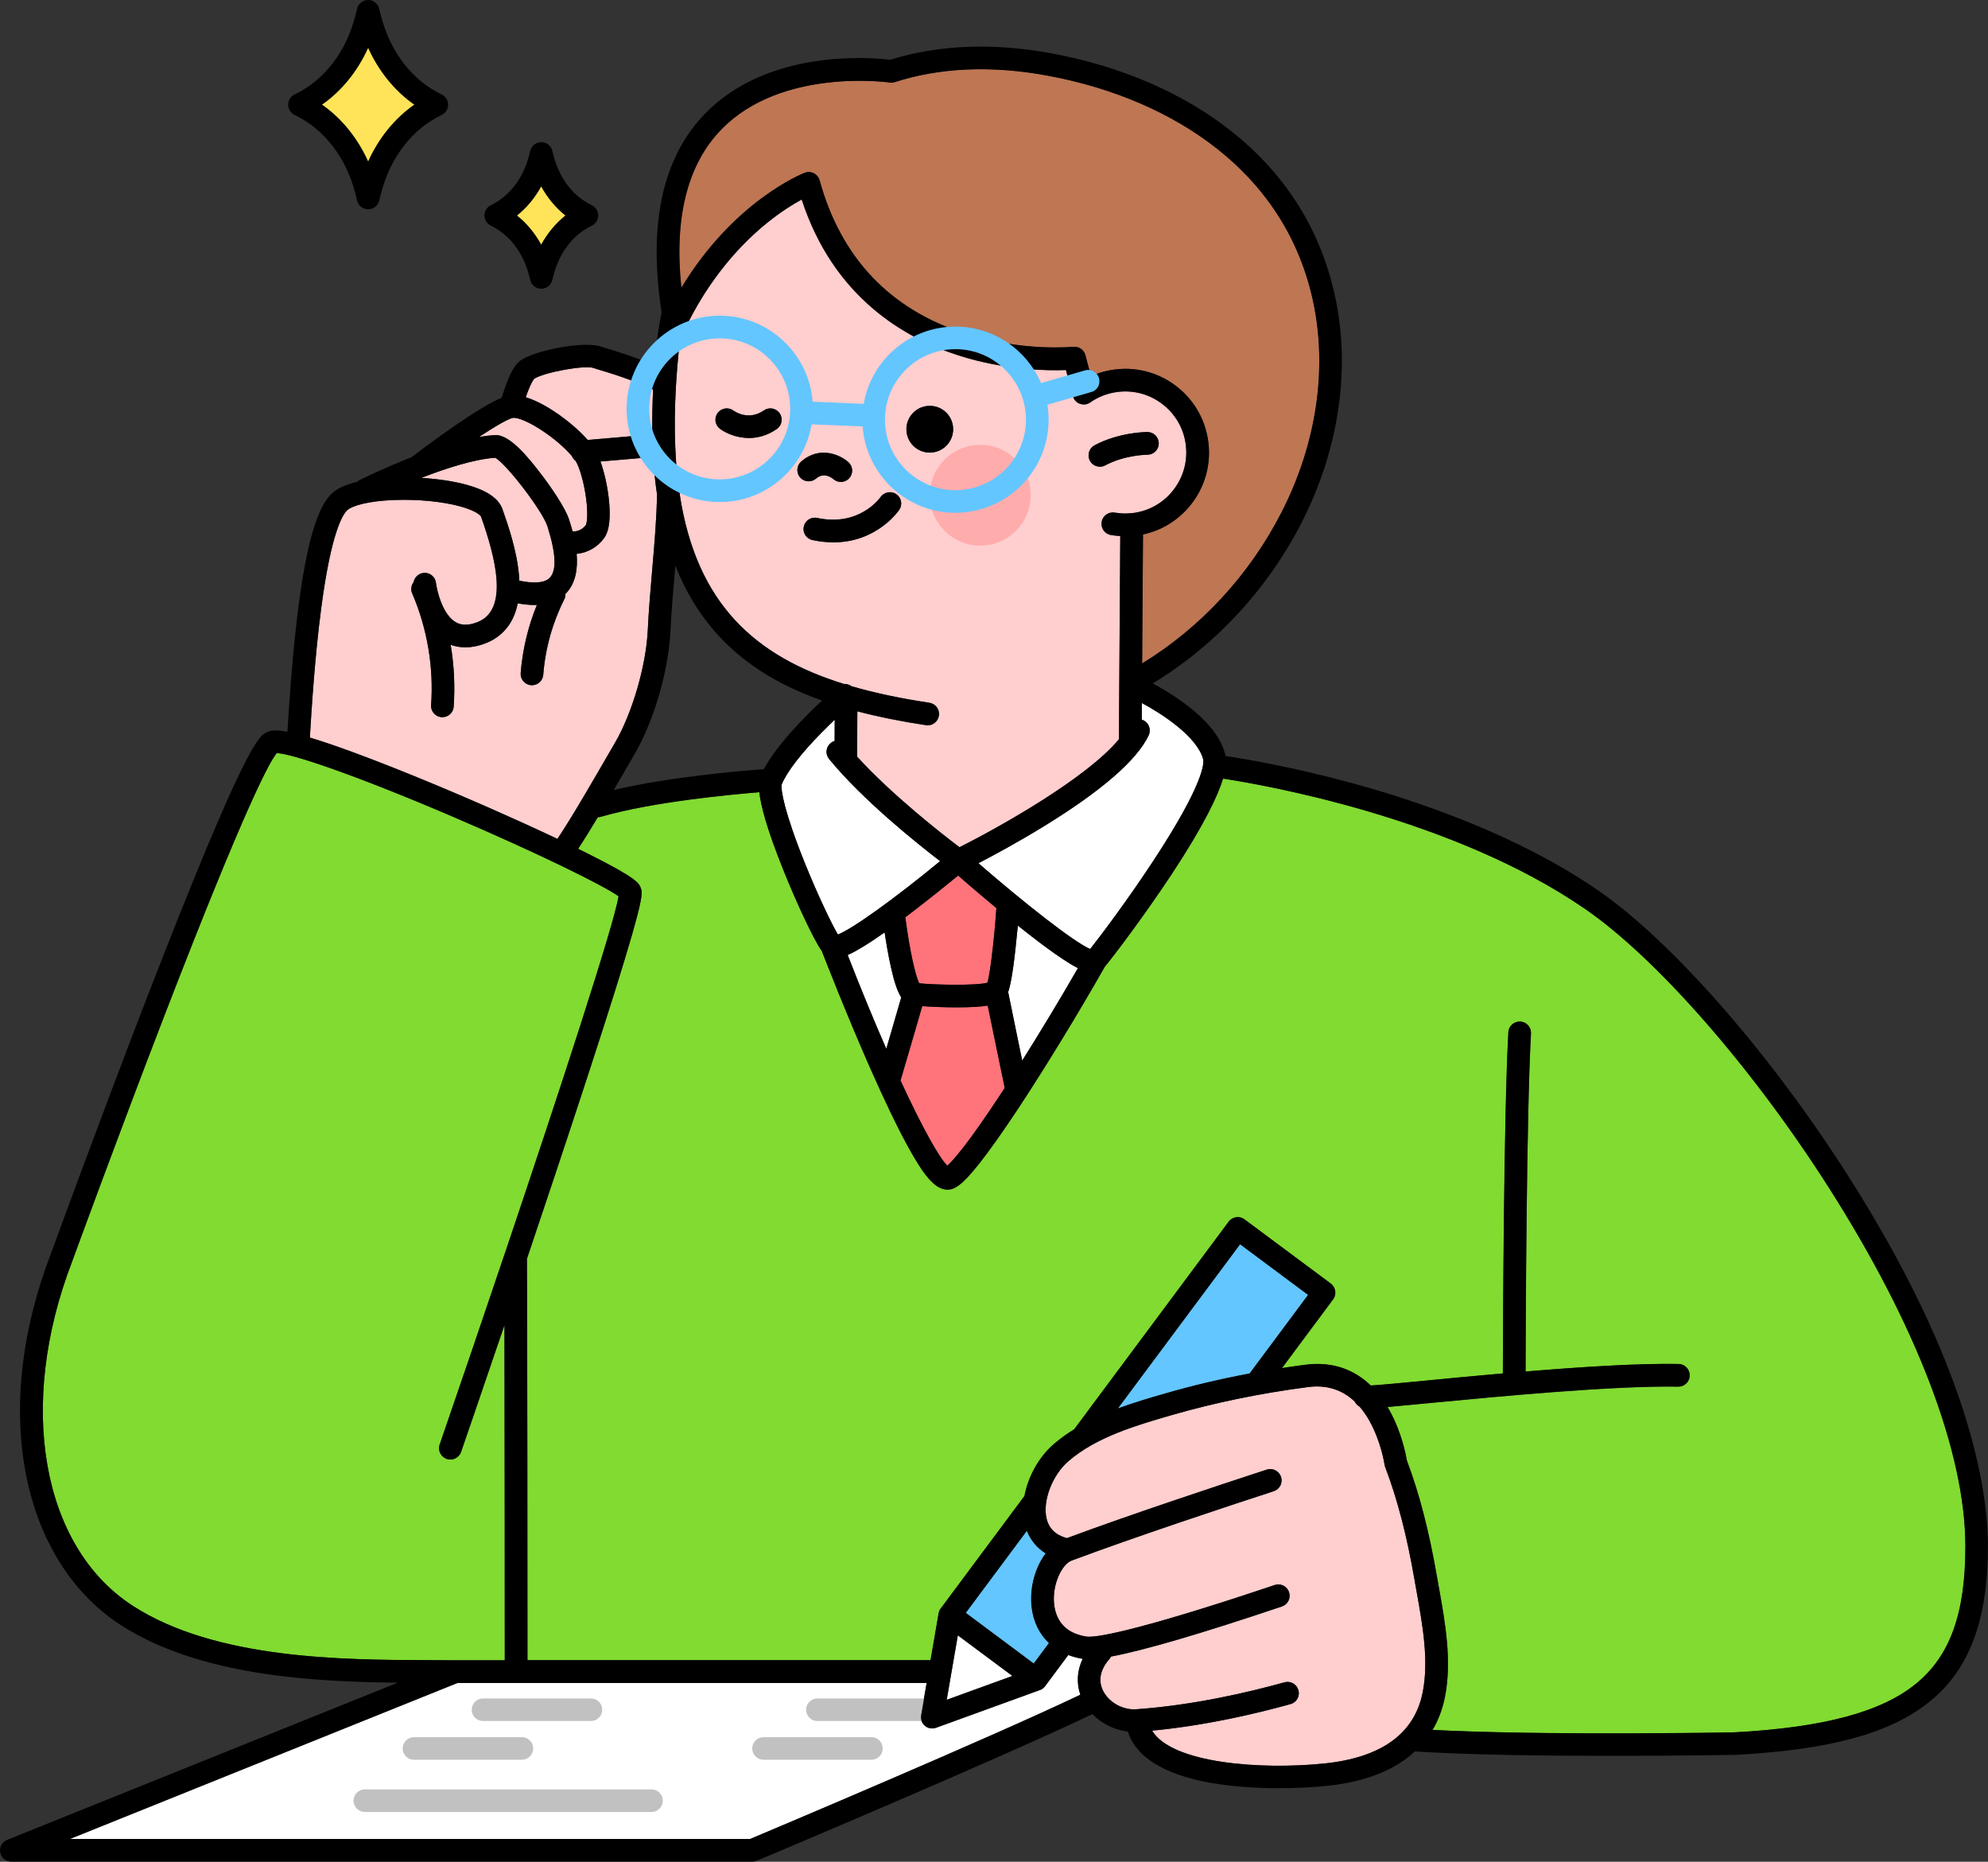
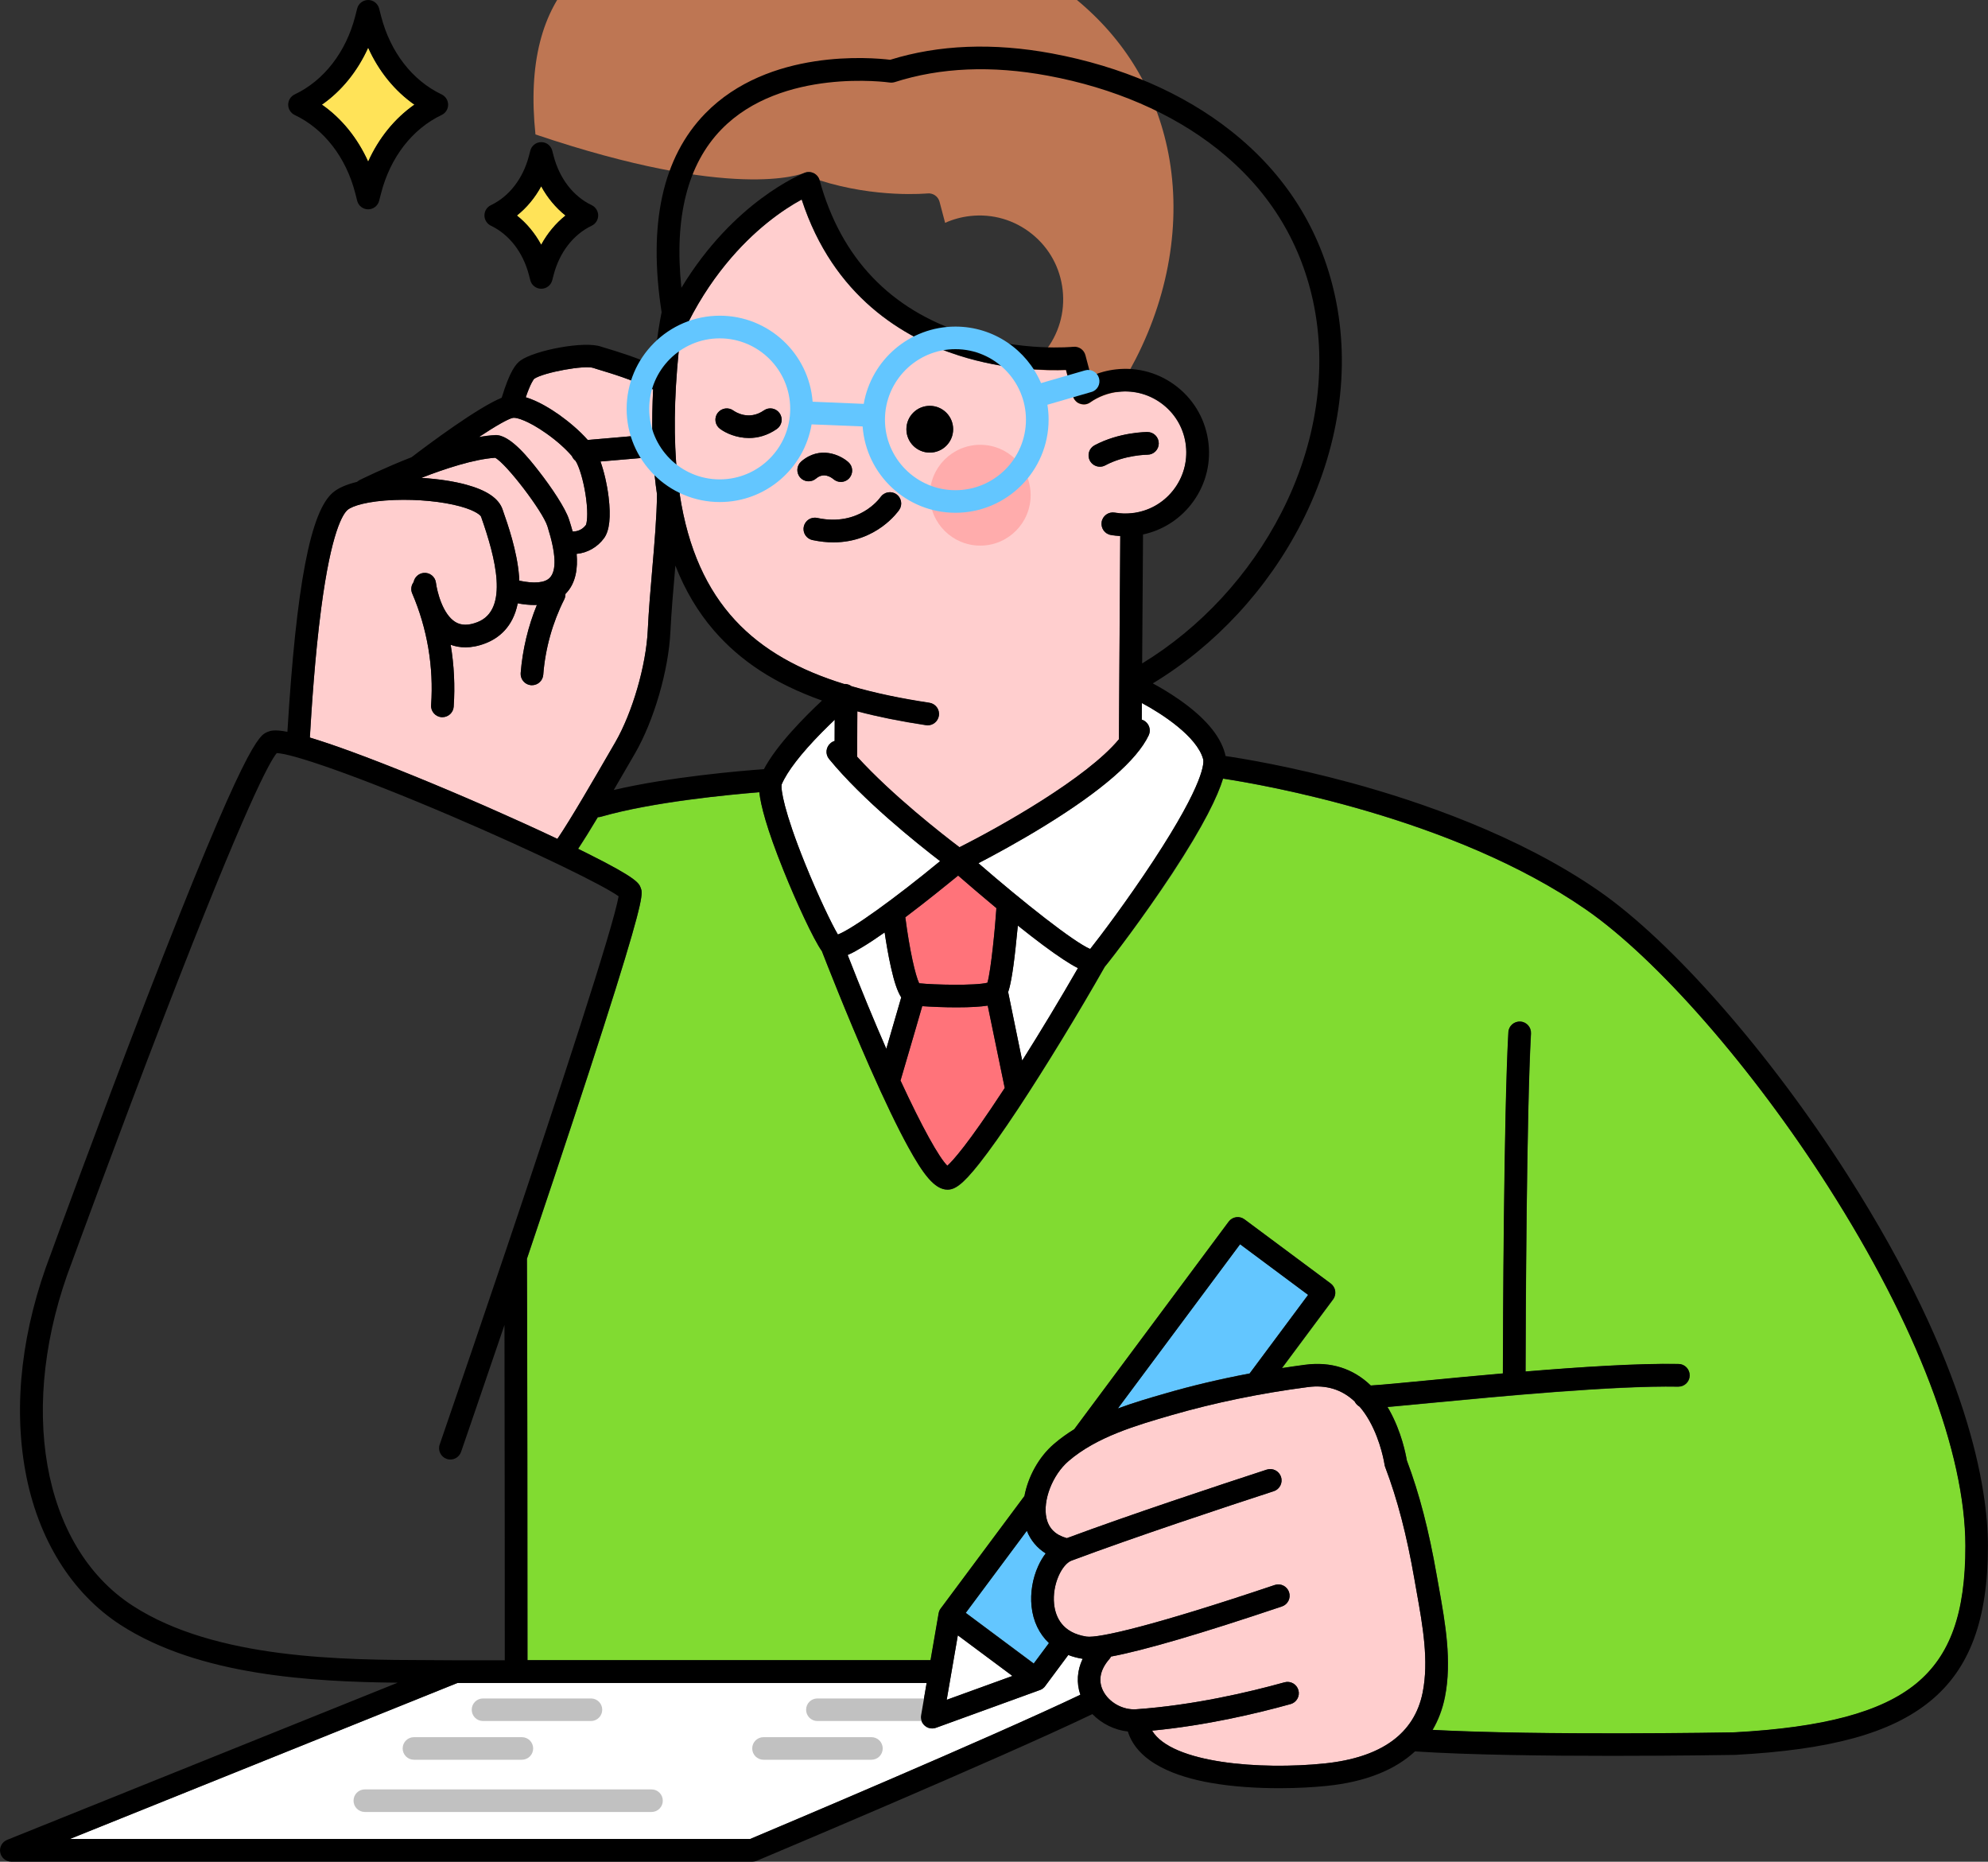
<svg xmlns="http://www.w3.org/2000/svg" width="2501.2" height="2341.8" enable-background="new 0 0 2501.2 2341.8" viewBox="0 0 2501.2 2341.8" id="boy-writing-answer-in-exam-sheet">
  <rect x="0" y="0" width="2501.2" height="2341.8" fill="#333333" stroke="none" />
  <g>
    <g>
      <path fill="#63C6FF" d="M1319.8,2066.7c-12.2-11.6-20-27.4-21.9-46.3c-1.7-16.8,1.2-34.7,8.3-50.4c2.7-6,5.9-11.4,9.5-16.1    c-10.9-6.8-19-16.5-23.7-28.5l-76.9,103.3l85.6,63.7L1319.8,2066.7z" />
    </g>
    <g>
      <path fill="#FFE358" d="M463.2,203.4c13.3-29.6,33.4-54.4,58.2-71.7c-24.8-17.4-44.9-42.1-58.2-71.7    c-13.3,29.6-33.4,54.4-58.2,71.7C429.8,149,449.8,173.7,463.2,203.4z" />
    </g>
    <g>
      <path fill="#FFCECE" d="M1779.6,1986.7c-9.7-55.8-21.4-100.7-36.8-141.3c-0.4-1-0.6-2-0.8-3.1c0-0.3-4.2-28.8-19.1-55.2    c-3.7-6.6-7.8-12.5-12.2-17.6c-0.9-0.5-1.6-1.1-2.5-1.8c-1.6-1.4-2.9-3-3.8-4.8c-16-15.1-35.6-21.2-58.7-18.2    c-59.9,7.8-117.6,19.7-171.6,35.3c-44.1,12.8-94.1,27.2-129.7,57.8c-20.2,17.4-32.7,49.5-27.8,71.7c2.9,12.9,11.2,21.2,25.4,25.2    c0.1,0,0.1,0,0.2,0.1c79.3-29.5,191.2-66.5,251.5-86.2c7.5-2.4,15.5,1.7,18,9.1c2.4,7.5-1.6,15.5-9.1,18    c-61.1,19.9-175.4,57.7-254.4,87.3c-12,4.5-24.5,29.8-22,54.6c1.7,16.1,10.1,36.3,40.8,41c14.6,2.2,84.5-13.6,236.8-64.9    c7.5-2.5,15.5,1.5,18,9c2.5,7.5-1.5,15.5-9,18c-101.3,34.1-173.3,55.2-215,63c-0.5,1.1-1.2,2.2-2.1,3.2    c-11.6,13.2-14.3,27-7.9,39.8c7.3,14.7,24.9,24.5,41.7,23.3c71.4-5,140.8-21.2,186.6-33.9c7.6-2.1,15.4,2.3,17.5,9.9    c2.1,7.6-2.3,15.4-9.9,17.5c-43.1,12-107,27-174.2,33.4c24.8,41.2,136.6,49.5,216.8,41.3c71.6-7.4,113.2-37.4,123.6-89.2    c8-40,0.1-83.9-7.5-126.4C1781.4,1997.3,1780.5,1992,1779.6,1986.7z" />
    </g>
    <g>
      <path fill="#FFE358" d="M680.9,307.9c7.9-14.5,18.3-27,30.6-36.8c-12.3-9.8-22.7-22.3-30.6-36.8c-7.9,14.5-18.3,27-30.6,36.8    C662.7,280.8,673,293.3,680.9,307.9z" />
    </g>
    <g>
      <path fill="#FFF" d="M1045.1,934.7c1.5-1.3,3.2-2.1,5-2.7l0.1-26.7c-5.1,4.9-10.8,10.4-16.7,16.4c-25.7,26.2-43,48.6-50,64.9    c-1.4,5.9,2.8,34,29.4,99.7c16.5,40.8,33.6,76.2,41.3,89.2c18.4-7.1,71.7-45.4,128.6-92.3c-29.7-22.8-97.6-77.1-139.7-128.5    C1038.1,948.6,1039,939.7,1045.1,934.7z" />
    </g>
    <g>
      <path fill="#81DB31" d="M1390,1216.2c-33.4,58.9-75,127-108.7,178c-19.5,29.6-36.1,52.9-49.2,69.5c-21.7,27.5-31.1,32.8-40,32.8    c-16.4,0-31-20.3-49.1-53.1c-13.6-24.7-30.1-58.9-49-101.8c-29.1-66.1-55.2-133-59.9-145.1c-10.5-14.5-32.5-62.3-48.2-101.4    c-21.4-53.3-28.7-82.2-30.5-98.5c-37.8,3-134.5,12.2-199.1,30.8c-1.3,0.4-2.6,0.6-3.9,0.6c-0.1,0-0.2,0-0.2,0    c-9.1,15.2-17.7,29.2-24.8,39.8c4.7,2.3,9.2,4.5,13.5,6.7c60.8,30.4,63.1,36.6,65.3,42.5c2.4,6.3,4.4,11.8-31.7,127.4    c-18.5,59-44.8,139.7-78.2,239.8c-11.2,33.5-22.5,67-33.3,99.3c0.5,79.8,0.7,429.7,0.7,504.9h507.2l10.2-59.1    c0-0.2,0.1-0.3,0.1-0.5c0.1-0.2,0.1-0.5,0.2-0.7c0.1-0.2,0.1-0.5,0.2-0.7c0.1-0.2,0.1-0.4,0.2-0.6c0.1-0.2,0.2-0.5,0.3-0.7    c0.1-0.2,0.2-0.4,0.2-0.5c0.1-0.2,0.2-0.5,0.4-0.7c0.1-0.2,0.2-0.3,0.3-0.5c0.1-0.2,0.3-0.4,0.4-0.6c0.1-0.1,0.2-0.3,0.3-0.4    l104.9-140.9c0.1-0.2,0.2-0.3,0.4-0.4c4.5-24.4,18-49.2,37.1-65.6c8.1-6.9,16.6-13,25.6-18.6l194.3-261.1    c4.7-6.3,13.6-7.6,19.9-2.9l108.5,80.7c3,2.3,5,5.6,5.6,9.4c0.5,3.7-0.4,7.5-2.7,10.6l-64.3,86.4c9.7-1.5,19.4-2.9,29.3-4.2    c32.3-4.2,60.3,4.8,82.5,26.1c12.3-0.7,41.8-3.5,72.7-6.5c27.8-2.7,59.9-5.7,93.5-8.7c0.1-56.5,1.1-325.8,6.9-429.2    c0.4-7.9,7.2-13.8,15-13.4c7.9,0.4,13.9,7.2,13.4,15c-5.7,101.2-6.7,363.8-6.8,425.2c69.5-5.8,141.7-10.5,192.5-9.5    c7.9,0.1,14.1,6.6,14,14.5c-0.1,7.8-6.5,14-14.2,14c-0.1,0-0.2,0-0.3,0c-81.3-1.4-225.3,12.3-311.3,20.5    c-24.3,2.3-41.7,4-54.4,5.1c0.8,1.4,1.7,2.9,2.5,4.3c15.2,27.3,20.6,55.6,21.8,62.8c15.8,41.9,27.7,88.1,37.7,145.1    c0.9,5.2,1.8,10.4,2.8,15.7c7.7,43,16.5,91.8,7.4,137.1c-3,15.2-8.3,29-15.5,41.2c138.3,7.3,370.1,3.3,379.2,3.1    c112.6-6,185.4-25.5,229.1-61.2c43-35.2,62.2-88.6,62.1-173.3c-0.1-117.2-61.4-277.7-172.5-451.8    c-95.6-149.9-215.4-286.8-305-348.8c-167.9-116.2-408.4-157.3-456.5-164.6c-6.7,21.8-23.7,58-64.1,119.6    C1437.7,1154.9,1399.2,1205.2,1390,1216.2z" />
    </g>
    <g>
      <polygon fill="#FFF" points="1191.1 2138.1 1273.8 2108.1 1205.1 2057" />
    </g>
    <g>
      <path fill="#FF737A" d="M1262.4,1371.1c0.6-0.9,1.1-1.8,1.7-2.6c-2.4-11.8-5.4-26.1-8.4-40.6c-6.1-29.3-10.3-50-13-63    c-8.8,1.4-21.3,2.2-39.2,2.2c-0.2,0-0.3,0-0.5,0c-15,0-31.3-0.7-42.7-1.5c-3.7,13.1-11.4,39.3-27,92.5c-0.1,0.3-0.2,0.6-0.4,0.9    c27.1,58.7,48.4,96.8,59,107.3C1198.8,1460.1,1217.7,1439.4,1262.4,1371.1z" />
    </g>
    <g>
      <path fill="#63C6FF" d="M1572.8,1726.8l73-98.1l-85.6-63.7l-153.8,206.6c20.1-7.4,40.5-13.4,59.9-19c34-9.9,69.5-18.2,106-25.1    C1572.4,1727.4,1572.6,1727.1,1572.8,1726.8z" />
    </g>
    <g>
      <path fill="#FFF" d="M1121,1217c-3.5-15.3-6.2-32-8-44.1c-10.8,7.6-20.3,13.9-28.4,18.7c-5.1,3-11.5,6.9-18.1,9.7    c17.1,43.7,33.5,83.4,48.6,118c7.9-27,15.3-52.3,18.8-64.6C1129.1,1247.2,1125.1,1235.3,1121,1217z" />
    </g>
    <g>
      <path fill="#FFCECE" d="M632.2,640.7l0.4,1.2c6.3,17.8,17.9,51,20.4,83c0.1,1.9,0.3,3.7,0.3,5.5c18.7,4,32.2,2.8,38.3-3.6    c8.8-9,7.9-30.4-2.5-63.5l-0.4-1.3c-5.9-18.9-52-79.1-65.8-86.2c-26.5,1.8-62.2,13.3-92.8,25.3c21.1,1.3,41.2,4.3,56.6,8.6    C612.5,616.7,627.3,626.9,632.2,640.7z" />
    </g>
    <g>
      <path fill="#FFCECE" d="M612.2,1014.7c31.9,14,62.4,27.8,89.1,40.5c17-25,46.2-75.5,67.7-112.7l5-8.6    c21.7-37.4,38.9-96.8,41-141.1c1.2-24.9,3.4-51.1,5.6-76.4c2.9-33.9,5.7-66.2,6-94.7c-2.2-15-3.8-30.6-4.8-46.9l-66.3,5.7    c4.5,12.6,8.2,28.7,10.2,44.6c3.1,25,1.2,42.3-5.6,51.7c-8.3,11.4-21.1,18.6-34.6,19.9c1.5,17.8-0.8,36.7-13.5,49.8    c-0.2,0.2-0.4,0.4-0.6,0.6c0.1,2.3-0.4,4.7-1.5,6.9c-14.7,29.1-23.9,61.9-26.4,94.8c-0.6,7.5-6.8,13.1-14.2,13.1    c-0.4,0-0.7,0-1.1,0c-7.8-0.6-13.7-7.5-13.1-15.3c2.3-29.3,9.3-58.6,20.4-85.7c-1,0-2,0.1-3.1,0.1c-6.5,0-13.5-0.7-21-2.1    c-6,30.1-24.2,43.9-40.6,50.3c-18.6,7.2-33.3,5.7-43.8,1.8c4.3,25.7,5.6,51.9,3.8,77.9c-0.5,7.5-6.8,13.2-14.2,13.2    c-0.3,0-0.7,0-1,0c-7.8-0.6-13.8-7.4-13.2-15.2c3.4-47.8-4.9-96.4-23.8-140.5c-2.1-4.9-1.2-10.3,1.8-14.2c1.1-6,6-10.8,12.3-11.5    c7.8-0.9,14.9,4.6,15.8,12.4c1.3,10.4,8.2,39.6,24.6,49.4c7.4,4.4,16.3,4.4,27.5,0.1c40.4-15.6,22.2-82.5,5.1-131.4l-0.4-1.2    c-0.6-1.7-6.6-7.6-26.1-13c-22.4-6.2-53.3-9.2-82.9-8.1c-34,1.2-53,7.4-58.9,12.4c-5.8,4.8-20.5,26.5-33.3,123.9    c-8,60.6-12.2,128.3-14.2,162.6c13.5,4.1,30.7,9.8,52.8,17.9C489.4,962.8,549.6,987.3,612.2,1014.7z" />
    </g>
    <g>
-       <path fill="#81DB31" d="M572.8,2088.4h62.3c0-59.1-0.1-287.7-0.4-421.7c-31.1,91.7-54.2,158.6-54.6,159.6    c-2.6,7.4-10.7,11.4-18.1,8.8c-7.4-2.6-11.4-10.7-8.8-18.1c25.1-72.8,53.6-156.3,81.7-239.6c0.2-0.6,0.3-1.1,0.6-1.7    c69.6-206.3,136.6-411.1,142.8-448.3c-18.4-13.3-101.8-54.5-209.2-100.4c-123.2-52.7-202.8-79.5-220.9-79.7    c-8.8,10.4-38.9,64.9-141.1,329.5C147.2,1432,91.5,1584.6,91,1586.2c0,0.1-0.1,0.2-0.1,0.3c-70,180.9-38.7,359.1,76.1,433.4    c104.5,67.6,265.6,68.1,372.2,68.4C551.1,2088.3,562.3,2088.3,572.8,2088.4z" />
-     </g>
+       </g>
    <g>
      <path fill="#FFF" d="M1359.2,2131.8c-5.1-14.9-4.1-30.5,2.9-45.2c-6.4-1-12.4-2.6-18.1-4.8l-29,39c0,0,0,0,0,0l-0.1,0.1    c0,0.1-0.1,0.1-0.1,0.2c-0.3,0.3-0.5,0.7-0.8,1c-0.1,0.1-0.2,0.2-0.4,0.4c-0.2,0.3-0.5,0.5-0.8,0.7c-0.1,0.1-0.3,0.2-0.4,0.4    c-0.3,0.2-0.5,0.4-0.8,0.6c-0.2,0.1-0.3,0.2-0.5,0.3c-0.3,0.2-0.6,0.3-0.9,0.5c-0.2,0.1-0.3,0.2-0.5,0.3c-0.4,0.2-0.9,0.4-1.4,0.6    l0,0c0,0,0,0-0.1,0l-130.5,47.4c-1.6,0.6-3.2,0.9-4.9,0.9c-3.3,0-6.5-1.1-9.1-3.3c-3.9-3.3-5.8-8.3-4.9-13.3l7-40.6H575.5    L87.7,2313.3h855.9C973.5,2300.7,1246,2185.8,1359.2,2131.8z" />
    </g>
    <g>
      <path fill="#FFCECE" d="M677.9,592.5c15.8,20.2,33.7,46.9,38.1,61l0.4,1.2c1.1,3.6,2.6,8.3,4.1,13.7c6.3,0.4,12.7-2.7,16.7-8.1    c1-2,3-12,0.3-33.2c-2.2-16.8-6.7-34.1-11.4-44.1c-0.5-1-1.2-2.2-2-3.5c-2-1.5-3.5-3.5-4.5-5.9c-6.9-8.1-18.1-18.6-32.2-28.5    c-22.2-15.7-37.4-20.3-41.8-19.6c-6.1,1-22.5,10.6-42.9,24.1c7.2-1.3,14.1-2.1,20.6-2.4C641.9,546.4,666.2,577.5,677.9,592.5z" />
    </g>
    <g>
-       <path fill="#BE7653" d="M1012.2,217.4c3.8-1.5,8-1.3,11.6,0.5c3.6,1.8,6.3,5.1,7.3,8.9c27,97.7,88.7,162.6,183.4,192.9    c71.4,22.8,135.2,16.5,135.8,16.5c7-0.7,13.4,3.7,15.2,10.5l7,26.5c10-4.5,20.7-7.4,31.7-8.6c28-3.1,55.5,4.9,77.4,22.5    c22,17.6,35.7,42.7,38.8,70.7c3.1,28-4.9,55.5-22.5,77.4c-15.3,19.1-36.3,32-59.9,37.1l-1.1,162.2    c73.4-44.7,135.2-111.5,175.3-189.9c44.2-86.3,58.2-181,39.6-266.5c-16.7-76.7-57.3-141-120.6-191c-56.6-44.8-130.3-76.6-213-91.9    c-70.5-13.1-135.2-10.3-192.6,8.1c-2.1,0.7-4.3,0.9-6.5,0.5c-1.3-0.2-135.6-19.1-211.5,58.9c-42.8,44-59.8,111-50.5,199.3    C923,253.3,1008.2,219,1012.2,217.4z" />
+       <path fill="#BE7653" d="M1012.2,217.4c3.8-1.5,8-1.3,11.6,0.5c3.6,1.8,6.3,5.1,7.3,8.9c71.4,22.8,135.2,16.5,135.8,16.5c7-0.7,13.4,3.7,15.2,10.5l7,26.5c10-4.5,20.7-7.4,31.7-8.6c28-3.1,55.5,4.9,77.4,22.5    c22,17.6,35.7,42.7,38.8,70.7c3.1,28-4.9,55.5-22.5,77.4c-15.3,19.1-36.3,32-59.9,37.1l-1.1,162.2    c73.4-44.7,135.2-111.5,175.3-189.9c44.2-86.3,58.2-181,39.6-266.5c-16.7-76.7-57.3-141-120.6-191c-56.6-44.8-130.3-76.6-213-91.9    c-70.5-13.1-135.2-10.3-192.6,8.1c-2.1,0.7-4.3,0.9-6.5,0.5c-1.3-0.2-135.6-19.1-211.5,58.9c-42.8,44-59.8,111-50.5,199.3    C923,253.3,1008.2,219,1012.2,217.4z" />
    </g>
    <g>
      <path fill="#FFCECE" d="M739.5,553.4l80.2-6.9c0.4,0,0.7,0,1.1,0c-0.4-18.2,0-37.2,1-57c-2.8,0.2-5.6-0.5-8.1-2    c-14.8-8.9-47.6-18.7-59.9-22.4c-4.1-1.2-5.8-1.7-6.9-2.2c-10.9-4-62.8,5.5-74.8,13.6c-0.6,0.7-4.4,5.3-10.5,23.2    c15.7,4.7,32,15,42.2,22.2C715.7,530.4,729.4,541.8,739.5,553.4z" />
    </g>
    <g>
      <path fill="#FFF" d="M1436.5,905.2c0.7,0.2,1.3,0.4,2,0.8c7.1,3.4,10.1,11.9,6.7,19c-15,31.3-59.1,69.6-131.1,113.9    c-33,20.3-64.1,37.1-83.1,46.9c56.8,49.3,120,99.2,140.6,107.9c12.2-15.4,46.4-60.6,79.2-110.5c65.9-100.2,64-124.5,62.9-128.4    c-7.8-28.5-52.1-57.2-77-70.5L1436.5,905.2z" />
    </g>
    <g>
      <path fill="#FF737A" d="M1139.9,1153.2c-0.3,0.2-0.6,0.4-0.8,0.6c0,0,0,0,0,0.1c5.4,41.7,12.7,73.2,17.4,82.9    c18.3,2,71.1,3.2,85.9-0.7c4.5-15.3,9.9-72,11.1-91.3c0-0.3,0-0.5,0-0.8c0-0.6,0.2-1.1,0.3-1.6c-20.2-16.7-38-32.1-48.2-41    C1192.1,1112.3,1166.3,1133.3,1139.9,1153.2z" />
    </g>
    <g>
      <path fill="#FFF" d="M1286.1,1334.1c23.4-37.1,48-77.9,70.1-116.3c-6-3-12.3-6.9-18.5-11c-14.7-9.6-33.9-24-57.1-42.5    c-0.7,7.1-1.6,16.3-2.9,28.3c-3.7,34.2-6.9,48.5-9.3,55.3c2.3,11.6,9.4,45.9,15.2,74.3C1284.5,1326.2,1285.3,1330.2,1286.1,1334.1    z" />
    </g>
    <g>
      <path fill="#FFCECE" d="M855.1,605.8c0.1,5.2,0.1,10.7,0.1,16.1c21.1,138,95.3,203.9,206.8,238.7c3.3-0.2,6.6,0.8,9.3,2.8    c30.2,8.8,62.9,15.5,98,20.8c7.8,1.2,13.1,8.4,11.9,16.2c-1.1,7.1-7.1,12.1-14.1,12.1c-0.7,0-1.4-0.1-2.2-0.2    c-31.5-4.8-60.1-10.5-86.3-17.4l-0.3,57.1c44.2,48.6,107.9,98.1,128.8,113.9c51.2-25.8,160.1-86.9,200.6-135.8l1.7-255.7    c-4-0.2-7.9-0.7-11.8-1.3c-7.8-1.3-12.9-8.7-11.6-16.5c1.3-7.8,8.7-12.9,16.5-11.6c7.1,1.2,14.4,1.4,21.6,0.7    c20.4-2.2,38.7-12.3,51.5-28.3c12.8-16,18.7-36.1,16.4-56.5c-2.2-20.4-12.3-38.7-28.3-51.5c-16-12.8-36.1-18.7-56.5-16.4    c-12.8,1.4-25.2,6.1-35.7,13.4c-0.1,0.1-0.2,0.1-0.2,0.1c-0.2,0.2-0.5,0.3-0.7,0.5c-0.2,0.1-0.4,0.2-0.5,0.3    c-0.2,0.1-0.4,0.2-0.7,0.3c-0.2,0.1-0.5,0.2-0.7,0.3c-0.2,0.1-0.4,0.1-0.5,0.2c-0.3,0.1-0.6,0.2-0.9,0.3c-0.1,0-0.2,0.1-0.2,0.1    c-0.1,0-0.1,0-0.2,0c-0.5,0.1-1,0.2-1.5,0.3c-0.1,0-0.2,0-0.2,0c-0.5,0.1-1.1,0.1-1.6,0.1c0,0-0.1,0-0.1,0c-0.1,0-0.1,0-0.2,0    c-0.7,0-1.3-0.1-1.9-0.2c-0.1,0-0.2,0-0.2,0c-0.7-0.1-1.3-0.3-2-0.5c-0.1,0-0.2-0.1-0.4-0.1c-0.6-0.2-1.3-0.5-1.9-0.8    c-0.1,0-0.1-0.1-0.2-0.1c-0.6-0.3-1.2-0.7-1.8-1.1c0,0,0,0,0,0c-0.5-0.4-1.1-0.9-1.5-1.4c-0.1-0.1-0.2-0.2-0.3-0.3    c-0.4-0.5-0.8-0.9-1.2-1.5c0,0,0-0.1-0.1-0.1c-0.1-0.1-0.1-0.2-0.2-0.3c-0.3-0.5-0.6-1.1-0.9-1.6c0-0.1-0.1-0.2-0.1-0.3    c-0.3-0.7-0.5-1.4-0.7-2c0-0.1,0-0.1-0.1-0.1l-8.7-32.9c-23.2,0.9-76.4,0.3-135.2-18.4c-68.8-22-157.5-73.9-197.3-196.1    c-10.6,5.8-26.4,15.4-44.3,30c-30.1,24.5-72.7,68.2-104.9,137.8c-0.8,1.7-1.9,3.2-3.2,4.4c-0.9,6.1-1.6,12.2-2.3,18.3    c-6,59.8-6.4,111.4-1.9,156.2C853.9,599.7,855,602.6,855.1,605.8z M1377.1,560.2c31.3-16.7,65.2-16.7,66.6-16.7    c7.9,0,14.2,6.5,14.2,14.3c0,7.8-6.4,14.2-14.2,14.2c0,0,0,0,0,0c-0.3,0-28.3,0.1-53.1,13.4c-2.1,1.1-4.4,1.7-6.7,1.7    c-5.1,0-10-2.7-12.6-7.5C1367.6,572.5,1370.2,563.9,1377.1,560.2z M1169.8,510.5c16.2,0,29.4,13.1,29.4,29.4s-13.1,29.4-29.4,29.4    c-16.2,0-29.4-13.1-29.4-29.4S1153.6,510.5,1169.8,510.5z M1107.9,625.2c4.5-6.4,13.3-8,19.8-3.6c6.4,4.4,8.1,13.2,3.7,19.7    c-1.3,1.9-28.5,40.9-82.8,40.9c-8.2,0-17-0.9-26.4-2.9c-7.7-1.7-12.6-9.2-10.9-16.9c1.7-7.7,9.2-12.6,16.9-10.9    C1080.9,662.8,1106.8,626.8,1107.9,625.2z M1008.1,580.4c23.4-20.1,49-8.2,59.2,0.9c5.9,5.2,6.4,14.2,1.2,20.1    c-2.8,3.2-6.7,4.8-10.7,4.8c-3.3,0-6.7-1.2-9.3-3.5c-2.7-2.3-12.2-9-21.9-0.7c-6,5.1-15,4.4-20.1-1.5    C1001.5,594.5,1002.2,585.5,1008.1,580.4z M903,519.4c4.7-6.2,13.6-7.5,19.9-2.8c2,1.4,19.1,13,38.2-0.3    c6.5-4.5,15.3-2.9,19.8,3.6c4.5,6.5,2.9,15.3-3.6,19.8c-12,8.3-24.1,11.3-35,11.3c-15.9,0-29.4-6.3-36.5-11.6    C899.5,534.6,898.2,525.6,903,519.4z" />
    </g>
    <g>
      <path fill="#C1C1C1" d="M1096.4,2213.5H960.6c-7.9,0-14.2-6.4-14.2-14.2c0-7.9,6.4-14.2,14.2-14.2h135.8c7.9,0,14.2,6.4,14.2,14.2    C1110.6,2207.2,1104.2,2213.5,1096.4,2213.5z" />
    </g>
    <g>
      <path fill="#C1C1C1" d="M1164.2,2164.8h-135.8c-7.9,0-14.2-6.4-14.2-14.2c0-7.9,6.4-14.2,14.2-14.2h135.8    c7.9,0,14.2,6.4,14.2,14.2C1178.5,2158.4,1172.1,2164.8,1164.2,2164.8z" />
    </g>
    <g>
      <path fill="#C1C1C1" d="M656.5,2213.5H520.8c-7.9,0-14.2-6.4-14.2-14.2c0-7.9,6.4-14.2,14.2-14.2h135.8c7.9,0,14.2,6.4,14.2,14.2    C670.8,2207.2,664.4,2213.5,656.5,2213.5z" />
    </g>
    <g>
      <path fill="#C1C1C1" d="M819.7,2279.2H459c-7.9,0-14.2-6.4-14.2-14.2c0-7.9,6.4-14.2,14.2-14.2h360.7c7.9,0,14.2,6.4,14.2,14.2    C833.9,2272.8,827.6,2279.2,819.7,2279.2z" />
    </g>
    <g>
      <path fill="#C1C1C1" d="M743.5,2164.8H607.7c-7.9,0-14.2-6.4-14.2-14.2c0-7.9,6.4-14.2,14.2-14.2h135.8c7.9,0,14.2,6.4,14.2,14.2    C757.7,2158.4,751.3,2164.8,743.5,2164.8z" />
    </g>
    <g>
      <circle cx="1233.3" cy="622.9" r="63.4" fill="#FFACAC" />
    </g>
    <path d="M.3 2330.2c1.3 6.7 7.2 11.5 14 11.5h932.3c1.9 0 3.8-.4 5.5-1.1 3.1-1.3 304.2-127.9 422.3-184.5 11.7 12 27.7 20 44.6 21.9 12.5 40.1 62.6 57.3 104.5 64.6 27.8 4.9 58.2 6.7 86.2 6.7 22.2 0 42.8-1.2 59.5-2.9 48.1-4.9 85.5-19.7 111.1-43.4 67.7 4.5 165.4 5.6 247.5 5.6 84.8 0 153.1-1.2 154.4-1.2.2 0 .3 0 .5 0 120.7-6.4 196.6-27.3 245.9-67.7 49.6-40.6 72.6-102.6 72.5-195.3-.1-71-23.2-226.1-176.9-467-97.5-152.8-220.3-292.9-312.8-356.9-100.6-69.6-225.1-112.3-311.9-135.9-76.3-20.7-136.2-30.5-157.5-33.6-.3-1.4-.6-2.6-.9-3.6-6.1-22.4-25.4-45-57.3-67.3-12.8-8.9-25-16-33.4-20.5 78.4-47.4 144.4-118.5 187.1-202 47.2-92.2 62.1-193.6 42.1-285.5-18.2-83.3-62.1-153.1-130.7-207.3-60.2-47.7-138.2-81.4-225.5-97.6-73.9-13.7-142.3-11-203.4 8-23.1-2.8-152.7-14.5-232.7 67.5-53.7 55.1-72.1 139.1-54.9 250-3 15-5.4 30.4-6.9 45.7-.7 7.4-1.4 14.8-2 22-18.6-9.7-48.4-18.7-61.8-22.7-2.6-.8-4.5-1.3-5.2-1.6-20.9-7.7-83.5 4.5-101.4 17.2-6.1 4.3-13.6 13.3-23.9 47-30.3 12.4-91.4 58-113.4 74.8-35.1 13.7-63 27.6-65.3 28.7-1.2.6-2.3 1.4-3.3 2.3-12.7 3.1-23.2 7.4-30.2 13.3-28.4 23.7-46.2 116.7-57.4 301.1-16.6-3.2-21.4-1.3-24.9.1-10.6 4.3-26.6 10.8-152.8 336.8C123.5 1414 66.2 1570.9 64.3 1576.3c-36.7 95-47.9 189.9-32.3 274.7 15.5 84.5 58 152.9 119.5 192.8 99.1 64.1 241.2 71.6 348.8 72.8L8.9 2314.3C2.6 2316.9-1 2323.5.3 2330.2zM1789.9 2129c-10.4 51.8-52 81.8-123.6 89.2-80.2 8.2-192-.1-216.8-41.3 67.2-6.4 131.1-21.4 174.2-33.4 7.6-2.1 12-10 9.9-17.5-2.1-7.6-10-12-17.5-9.9-45.7 12.7-115.2 28.9-186.6 33.9-16.8 1.2-34.4-8.6-41.7-23.3-6.4-12.8-3.6-26.6 7.9-39.8.9-1 1.6-2.1 2.1-3.2 41.7-7.8 113.6-28.9 215-63 7.5-2.5 11.5-10.6 9-18-2.5-7.5-10.6-11.5-18-9-152.3 51.3-222.2 67.2-236.8 64.9-30.7-4.7-39.1-24.9-40.8-41-2.6-24.7 9.9-50.1 22-54.6 79-29.5 193.3-67.4 254.4-87.3 7.5-2.4 11.6-10.5 9.1-18-2.4-7.5-10.5-11.6-18-9.1-60.3 19.7-172.2 56.7-251.5 86.2-.1 0-.1 0-.2-.1-14.2-4-22.5-12.2-25.4-25.2-4.9-22.1 7.5-54.3 27.8-71.7 35.6-30.6 85.6-45 129.7-57.8 54-15.6 111.8-27.5 171.6-35.3 23-3 42.7 3.1 58.7 18.2.9 1.8 2.1 3.4 3.8 4.8.9.7 1.6 1.3 2.5 1.8 4.4 5.1 8.5 11 12.2 17.6 14.8 26.3 19 54.9 19.1 55.2.1 1.1.4 2.1.8 3.1 15.4 40.6 27.1 85.5 36.8 141.3.9 5.2 1.9 10.5 2.8 15.9C1790 2045.1 1797.9 2089 1789.9 2129zM1215 2028.8l76.9-103.3c4.7 11.9 12.8 21.6 23.7 28.5-3.6 4.7-6.8 10.1-9.5 16.1-7.1 15.7-10 33.6-8.3 50.4 2 18.9 9.7 34.7 21.9 46.3l-19.2 25.8L1215 2028.8zM1273.8 2108.1l-82.7 30 14-81.1L1273.8 2108.1zM1406.4 1771.7l153.8-206.6 85.6 63.7-73 98.1c-.2.3-.4.5-.5.8-36.5 6.9-72 15.2-106 25.1C1446.9 1758.3 1426.5 1764.3 1406.4 1771.7zM1538.7 979.3c48.1 7.3 288.6 48.4 456.5 164.6 89.7 62.1 209.4 199 305 348.8 111.1 174.1 172.3 334.5 172.5 451.8.1 84.6-19.1 138.1-62.1 173.3-43.7 35.7-116.5 55.2-229.1 61.2-9 .2-240.9 4.2-379.2-3.1 7.2-12.3 12.4-26 15.5-41.2 9.1-45.3.3-94-7.4-137.1-1-5.3-1.9-10.5-2.8-15.7-9.9-57-21.9-103.1-37.7-145.1-1.2-7.2-6.6-35.5-21.8-62.8-.8-1.5-1.7-2.9-2.5-4.3 12.6-1.1 30-2.7 54.4-5.1 86-8.2 230-22 311.3-20.5.1 0 .2 0 .3 0 7.7 0 14.1-6.2 14.2-14 .1-7.9-6.1-14.4-14-14.5-50.9-.9-123.1 3.8-192.5 9.5.2-61.4 1.2-323.9 6.8-425.2.4-7.9-5.6-14.6-13.4-15-7.8-.4-14.6 5.6-15 13.4-5.8 103.4-6.8 372.7-6.9 429.2-33.6 2.9-65.7 6-93.5 8.7-30.9 3-60.4 5.8-72.7 6.5-22.2-21.4-50.1-30.3-82.5-26.1-9.8 1.3-19.6 2.7-29.3 4.2l64.3-86.4c2.3-3 3.2-6.8 2.7-10.6-.5-3.7-2.6-7.1-5.6-9.4l-108.5-80.7c-6.3-4.7-15.2-3.4-19.9 2.9l-194.3 261.1c-8.9 5.5-17.5 11.6-25.6 18.6-19.1 16.4-32.5 41.2-37.1 65.6-.1.1-.3.3-.4.4l-104.9 140.9c-.1.1-.2.3-.3.4-.1.2-.3.4-.4.6-.1.2-.2.3-.3.5-.1.2-.3.5-.4.7-.1.2-.2.4-.2.5-.1.2-.2.5-.3.7-.1.2-.1.4-.2.6-.1.2-.2.5-.2.7-.1.2-.1.5-.2.7 0 .2-.1.3-.1.5l-10.2 59.1H663.6c0-75.2-.1-425.2-.7-504.9 10.9-32.2 22.1-65.7 33.3-99.3 33.4-100.1 59.7-180.8 78.2-239.8 36.2-115.7 34.1-121.1 31.7-127.4-2.2-5.9-4.6-12.1-65.3-42.5-4.3-2.2-8.9-4.4-13.5-6.7 7-10.6 15.7-24.6 24.8-39.8.1 0 .2 0 .2 0 1.3 0 2.6-.2 3.9-.6 64.6-18.6 161.3-27.7 199.1-30.8 1.8 16.3 9 45.3 30.5 98.5 15.7 39.1 37.8 86.9 48.2 101.4 4.7 12.1 30.8 79 59.9 145.1 18.9 42.9 35.4 77.1 49 101.8 18.1 32.8 32.7 53.1 49.1 53.1 8.9 0 18.3-5.4 40-32.8 13.1-16.6 29.6-40 49.2-69.5 33.7-51.1 75.3-119.2 108.7-178 9.2-11 47.8-61.3 84.6-117.4C1515 1037.2 1532.1 1001.1 1538.7 979.3zM1043.1 954.7c42.1 51.4 110 105.7 139.7 128.5-56.9 46.9-110.2 85.2-128.6 92.3-7.7-13-24.8-48.4-41.3-89.2-26.5-65.7-30.8-93.8-29.4-99.7 6.9-16.3 24.2-38.7 50-64.9 5.9-6 11.6-11.5 16.7-16.4l-.1 26.7c-1.8.5-3.5 1.4-5 2.7C1039 939.7 1038.1 948.6 1043.1 954.7zM1133.3 1358.1c15.6-53.2 23.3-79.4 27-92.5 11.5.8 27.8 1.5 42.7 1.5.2 0 .3 0 .5 0 17.9 0 30.4-.8 39.2-2.2 2.6 13 6.9 33.7 13 63 3 14.6 6 28.8 8.4 40.6-.6.9-1.2 1.8-1.7 2.6-44.7 68.3-63.6 89-70.5 95.2-10.6-10.4-31.8-48.6-59-107.3C1133.1 1358.7 1133.2 1358.4 1133.3 1358.1zM1115.1 1319.2c-15.2-34.6-31.6-74.2-48.6-118 6.7-2.8 13-6.6 18.1-9.7 8.1-4.8 17.6-11.1 28.4-18.7 1.8 12.1 4.6 28.8 8 44.1 4.1 18.3 8.1 30.2 12.9 37.6C1130.3 1266.9 1123 1292.2 1115.1 1319.2zM1253.4 1144c0 .3 0 .5 0 .8-1.2 19.4-6.6 76-11.1 91.3-14.7 3.9-67.6 2.7-85.9.7-4.7-9.7-12-41.1-17.4-82.9 0 0 0 0 0-.1.3-.2.6-.4.8-.6 26.4-19.9 52.2-40.9 65.6-51.9 10.3 8.9 28.1 24.3 48.2 41C1253.6 1142.9 1253.5 1143.4 1253.4 1144zM1268.4 1247.8c2.4-6.8 5.6-21 9.3-55.3 1.3-12 2.2-21.2 2.9-28.3 23.2 18.6 42.4 32.9 57.1 42.5 6.2 4.1 12.5 8 18.5 11-22.1 38.4-46.7 79.2-70.1 116.3-.8-4-1.6-8-2.5-12C1277.8 1293.7 1270.7 1259.4 1268.4 1247.8zM1513.7 954.8c1.1 3.8 3 28.1-62.9 128.4-32.8 49.9-66.9 95.1-79.2 110.5-20.6-8.7-83.8-58.6-140.6-107.9 19-9.9 50.1-26.6 83.1-46.9 72-44.3 116.2-82.6 131.1-113.9 3.4-7.1.4-15.6-6.7-19-.6-.3-1.3-.6-2-.8l.1-20.9C1461.6 897.6 1505.9 926.3 1513.7 954.8zM907.7 162.7c75.9-78 210.2-59.1 211.5-58.9 2.2.3 4.4.1 6.5-.5 57.3-18.4 122.1-21.2 192.6-8.1 82.7 15.3 156.4 47.1 213 91.9 63.3 50.1 103.8 114.3 120.6 191 18.6 85.5 4.6 180.2-39.6 266.5-40.1 78.4-101.9 145.2-175.3 189.9l1.1-162.2c23.6-5.1 44.6-18 59.9-37.1 17.6-22 25.6-49.4 22.5-77.4-3.1-28-16.9-53.1-38.8-70.7-22-17.6-49.4-25.6-77.4-22.5-11 1.2-21.7 4.1-31.7 8.6l-7-26.5c-1.8-6.8-8.3-11.2-15.2-10.5-.6.1-64.4 6.4-135.8-16.5-94.7-30.3-156.5-95.2-183.4-192.9-1.1-3.9-3.7-7.1-7.3-8.9-3.6-1.8-7.8-2-11.6-.5-4 1.6-89.2 35.9-155 144.6C848 273.7 864.9 206.7 907.7 162.7zM854 441.3c.6-6.1 1.4-12.2 2.3-18.3 1.3-1.2 2.4-2.7 3.2-4.4 32.2-69.6 74.8-113.3 104.9-137.8 18-14.6 33.7-24.3 44.3-30 39.8 122.2 128.4 174.1 197.3 196.1 58.7 18.8 111.9 19.3 135.2 18.4l8.7 32.9c0 .1 0 .1.1.1.2.7.4 1.4.7 2 0 .1.1.2.1.3.3.6.6 1.1.9 1.6.1.1.1.2.2.3 0 0 0 .1.1.1.4.5.8 1 1.2 1.5.1.1.2.2.3.3.5.5 1 1 1.5 1.4 0 0 0 0 0 0 .6.4 1.2.8 1.8 1.1.1 0 .1.1.2.1.6.3 1.2.6 1.9.8.1 0 .2.1.4.1.6.2 1.3.4 2 .5.1 0 .2 0 .2 0 .6.1 1.3.2 1.9.2.1 0 .1 0 .2 0 0 0 .1 0 .1 0 .5 0 1.1 0 1.6-.1.1 0 .2 0 .2 0 .5-.1 1-.2 1.5-.3.1 0 .1 0 .2 0 .1 0 .2-.1.2-.1.3-.1.6-.2.9-.3.2-.1.4-.1.5-.2.2-.1.5-.2.7-.3.2-.1.4-.2.7-.3.2-.1.4-.2.5-.3.3-.1.5-.3.7-.5.1-.1.2-.1.2-.1 10.5-7.4 22.8-12 35.7-13.4 20.4-2.2 40.5 3.6 56.5 16.4 16 12.8 26.1 31.1 28.3 51.5 2.2 20.4-3.6 40.5-16.4 56.5-12.8 16-31.1 26.1-51.5 28.3-7.2.8-14.5.6-21.6-.7-7.7-1.3-15.1 3.8-16.5 11.6-1.3 7.8 3.8 15.1 11.6 16.5 3.9.7 7.8 1.1 11.8 1.3l-1.7 255.7c-40.5 48.9-149.4 110.1-200.6 135.8-20.9-15.8-84.5-65.3-128.8-113.9l.3-57.1c26.2 6.9 54.8 12.7 86.3 17.4.7.1 1.4.2 2.2.2 6.9 0 13-5.1 14.1-12.1 1.2-7.8-4.2-15-11.9-16.2-35.1-5.3-67.9-12-98-20.8-2.7-2-6-3-9.3-2.8C950.5 825.9 876.3 760 855.2 622c.1-5.5.1-10.9-.1-16.1-.1-3.2-1.2-6.1-3-8.4C847.5 552.7 848 501 854 441.3zM843.5 794.2c1.2-24.4 3.4-50.2 5.6-75.3.2-2.5.4-5 .6-7.5 12.2 31.1 28.3 58.2 48.3 81.4 33.3 38.6 77.1 67.4 136.2 88.4-22 20.6-57 55.8-73.1 86.3-27.7 2-117.8 9.5-188.9 26.2 7.5-12.9 14.9-25.5 21.5-37l5-8.6C822.7 906.7 841.2 843.3 843.5 794.2zM672 476.5c12-8.1 63.9-17.6 74.8-13.6 1.2.4 2.9.9 6.9 2.2 12.3 3.7 45.1 13.5 59.9 22.4 2.5 1.5 5.4 2.2 8.1 2-1 19.8-1.3 38.7-1 57-.4 0-.7 0-1.1 0l-80.2 6.9c-10.2-11.6-23.9-23-35.8-31.5-10.2-7.2-26.5-17.5-42.2-22.2C667.6 481.8 671.4 477.2 672 476.5zM645.5 525.6c4.4-.8 19.6 3.9 41.8 19.6 14.1 9.9 25.3 20.4 32.2 28.5 1 2.3 2.5 4.4 4.5 5.9.8 1.3 1.5 2.4 2 3.5 4.8 10 9.2 27.3 11.4 44.1 2.8 21.2.7 31.2-.3 33.2-4 5.4-10.3 8.5-16.7 8.1-1.5-5.5-2.9-10.2-4.1-13.7l-.4-1.2c-4.4-14.1-22.3-40.8-38.1-61-11.7-15-36-46.1-54.7-45.2-6.5.3-13.4 1.2-20.6 2.4C622.9 536.3 639.4 526.7 645.5 525.6zM623 575.8c13.8 7.1 59.9 67.2 65.8 86.2l.4 1.3c10.4 33.1 11.3 54.5 2.5 63.5-6.2 6.4-19.6 7.5-38.3 3.6-.1-1.8-.2-3.6-.3-5.5-2.5-32-14.2-65.2-20.4-83l-.4-1.2c-4.8-13.8-19.7-23.9-45.5-31-15.4-4.2-35.5-7.3-56.6-8.6C560.8 589.2 596.5 577.6 623 575.8zM404.1 765.2c12.8-97.4 27.6-119.1 33.3-123.9 5.9-4.9 24.9-11.1 58.9-12.4 29.5-1.1 60.5 2 82.9 8.1 19.5 5.4 25.6 11.3 26.1 13l.4 1.2c17.2 48.9 35.4 115.8-5.1 131.4-11.1 4.3-20.1 4.3-27.5-.1-16.3-9.8-23.3-39-24.6-49.4-.9-7.8-8-13.4-15.8-12.4-6.3.8-11.2 5.6-12.3 11.5-3 4-3.9 9.4-1.8 14.2 19 44.1 27.2 92.6 23.8 140.5-.6 7.8 5.4 14.7 13.2 15.2.3 0 .7 0 1 0 7.4 0 13.7-5.7 14.2-13.2 1.8-26 .5-52.2-3.8-77.9 10.5 3.9 25.2 5.4 43.8-1.8 16.4-6.3 34.6-20.2 40.6-50.3 7.5 1.4 14.5 2.1 21 2.1 1.1 0 2.1-.1 3.1-.1-11.1 27.1-18.1 56.4-20.4 85.7-.6 7.8 5.3 14.7 13.1 15.3.4 0 .7 0 1.1 0 7.4 0 13.6-5.7 14.2-13.1 2.5-32.9 11.7-65.7 26.4-94.8 1.1-2.2 1.6-4.6 1.5-6.9.2-.2.4-.4.6-.6 12.7-13.1 15.1-32.1 13.5-49.8 13.6-1.2 26.3-8.4 34.6-19.9 6.7-9.3 8.6-26.7 5.6-51.7-1.9-15.9-5.7-32-10.2-44.6l66.3-5.7c1 16.3 2.6 31.9 4.8 46.9-.3 28.5-3.1 60.8-6 94.7-2.2 25.3-4.4 51.4-5.6 76.4-2.1 44.4-19.4 103.7-41 141.1l-5 8.6c-21.5 37.1-50.7 87.7-67.7 112.7-26.8-12.7-57.3-26.5-89.1-40.5-62.6-27.4-122.8-51.9-169.6-69.1-22-8.1-39.3-13.8-52.8-17.9C391.8 893.6 396.1 825.8 404.1 765.2zM167 2019.8c-114.8-74.2-146-252.5-76.1-433.4 0-.1.1-.2.1-.3.6-1.5 56.3-154.2 116.1-309.3 102.2-264.6 132.3-319.1 141.1-329.5 18.1.3 97.7 27 220.9 79.7 107.4 46 190.9 87.1 209.2 100.4-6.2 37.2-73.2 241.9-142.8 448.3-.2.5-.4 1.1-.6 1.7-28.1 83.3-56.6 166.8-81.7 239.6-2.6 7.4 1.4 15.5 8.8 18.1 7.4 2.6 15.5-1.4 18.1-8.8.4-1.1 23.4-68 54.6-159.6.3 133.9.4 362.6.4 421.7h-62.3c-10.4-.1-21.7-.2-33.6-.2C432.5 2087.9 271.4 2087.4 167 2019.8zM575.5 2116.9h590.4l-7 40.6c-.9 5 1 10.1 4.9 13.3 2.6 2.2 5.8 3.3 9.1 3.3 1.6 0 3.3-.3 4.9-.9l130.5-47.4c0 0 0 0 .1 0l0 0c.5-.2.9-.4 1.4-.6.2-.1.3-.2.5-.3.3-.2.6-.3.9-.5.2-.1.3-.2.5-.3.3-.2.5-.4.8-.6.1-.1.3-.2.4-.4.3-.2.5-.5.8-.7.1-.1.2-.2.4-.4.3-.3.6-.7.8-1 0-.1.1-.1.1-.2l.1-.1c0 0 0 0 0 0l29-39c5.6 2.1 11.6 3.8 18.1 4.8-7 14.8-8 30.4-2.9 45.2-113.2 54-385.7 168.9-415.6 181.5H87.7L575.5 2116.9zM446.9 242.8l2.5 9.8c1.6 6.3 7.3 10.7 13.8 10.7 6.5 0 12.2-4.4 13.8-10.7l2.5-9.7c11.6-45 39.3-80.8 76.2-98.3 5-2.4 8.1-7.4 8.1-12.9s-3.2-10.5-8.1-12.9c-36.9-17.5-64.6-53.3-76.2-98.3l-2.5-9.8C475.3 4.4 469.7 0 463.2 0c0 0 0 0 0 0-6.5 0-12.2 4.4-13.8 10.7l-2.5 9.8c-11.6 45-39.3 80.8-76.2 98.3-5 2.4-8.1 7.4-8.1 12.9s3.2 10.5 8.1 12.9C407.5 162 435.3 197.8 446.9 242.8zM463.2 59.9c13.3 29.6 33.4 54.4 58.2 71.7-24.8 17.4-44.9 42.1-58.2 71.7-13.3-29.6-33.4-54.4-58.2-71.7C429.8 114.3 449.8 89.5 463.2 59.9z" />
    <path d="m665.5 346 1.7 6.5c1.6 6.3 7.3 10.7 13.8 10.7s12.2-4.4 13.8-10.7l1.7-6.5c7.3-28.4 24.8-51.1 48-62.1 5-2.4 8.1-7.4 8.1-12.9 0-5.5-3.2-10.5-8.1-12.9-23.2-11-40.6-33.6-48-62.1l-1.7-6.5c-1.6-6.3-7.3-10.7-13.8-10.7h0c-6.5 0-12.2 4.4-13.8 10.7l-1.7 6.5c-7.3 28.4-24.8 51.1-47.9 62.1-5 2.4-8.1 7.4-8.1 12.9 0 5.5 3.2 10.5 8.1 12.9C640.7 294.9 658.2 317.6 665.5 346zM680.9 234.3c7.9 14.5 18.3 27 30.6 36.8-12.3 9.8-22.7 22.3-30.6 36.8-7.9-14.5-18.3-27-30.6-36.8C662.7 261.3 673 248.8 680.9 234.3zM1383.9 587c2.3 0 4.6-.5 6.7-1.7 24.7-13.2 52.8-13.4 53.1-13.4 0 0 0 0 0 0 7.8 0 14.2-6.3 14.2-14.2 0-7.9-6.3-14.3-14.2-14.3-1.4 0-35.3 0-66.6 16.7-6.9 3.7-9.6 12.3-5.9 19.3C1373.8 584.3 1378.8 587 1383.9 587zM1026.7 602c9.7-8.3 19.1-1.6 21.9.7 2.7 2.3 6 3.5 9.3 3.5 3.9 0 7.8-1.6 10.7-4.8 5.2-5.9 4.7-14.9-1.2-20.1-10.2-9.1-35.8-21-59.2-.9-6 5.1-6.7 14.1-1.5 20.1C1011.7 606.4 1020.7 607.1 1026.7 602zM1028.2 651.5c-7.7-1.7-15.3 3.2-16.9 10.9-1.7 7.7 3.2 15.3 10.9 16.9 9.4 2 18.2 2.9 26.4 2.9 54.3 0 81.5-39 82.8-40.9 4.4-6.5 2.7-15.2-3.7-19.7-6.4-4.4-15.3-2.8-19.8 3.6C1106.8 626.8 1080.9 662.8 1028.2 651.5zM1169.8 569.3c16.2 0 29.4-13.1 29.4-29.4s-13.1-29.4-29.4-29.4c-16.2 0-29.4 13.1-29.4 29.4S1153.6 569.3 1169.8 569.3zM905.8 539.3c7.1 5.3 20.6 11.6 36.5 11.6 11 0 23.1-3 35-11.3 6.5-4.5 8.1-13.4 3.6-19.8-4.5-6.5-13.4-8.1-19.8-3.6-19.1 13.2-36.2 1.7-38.2.3-6.3-4.7-15.1-3.4-19.9 2.8C898.2 525.6 899.5 534.6 905.8 539.3z" />
    <path fill="#63C6FF" d="M1382.7,475.6c-2.2-7.6-10.1-11.9-17.6-9.7l-55.3,16c-17.9-41.8-59.5-71.1-107.7-71.1   c-57.8,0-105.9,42.1-115.4,97.2l-64.3-2.7c-4.6-60.4-55.2-108.2-116.8-108.2c-64.6,0-117.2,52.6-117.2,117.2   c0,64.6,52.6,117.2,117.2,117.2c58,0,106.2-42.3,115.5-97.7l64.2,2.6c4.4,60.6,55.1,108.6,116.8,108.6   c64.6,0,117.2-52.6,117.2-117.2c0-6.4-0.5-12.6-1.5-18.7l55.2-16C1380.6,491.1,1384.9,483.2,1382.7,475.6z M905.5,603   c-48.9,0-88.7-39.8-88.7-88.7c0-48.9,39.8-88.7,88.7-88.7c48.9,0,88.7,39.8,88.7,88.7C994.2,563.3,954.4,603,905.5,603z    M1202.1,616.6c-48.9,0-88.7-39.8-88.7-88.7s39.8-88.7,88.7-88.7c48.9,0,88.7,39.8,88.7,88.7S1251,616.6,1202.1,616.6z" />
  </g>
</svg>